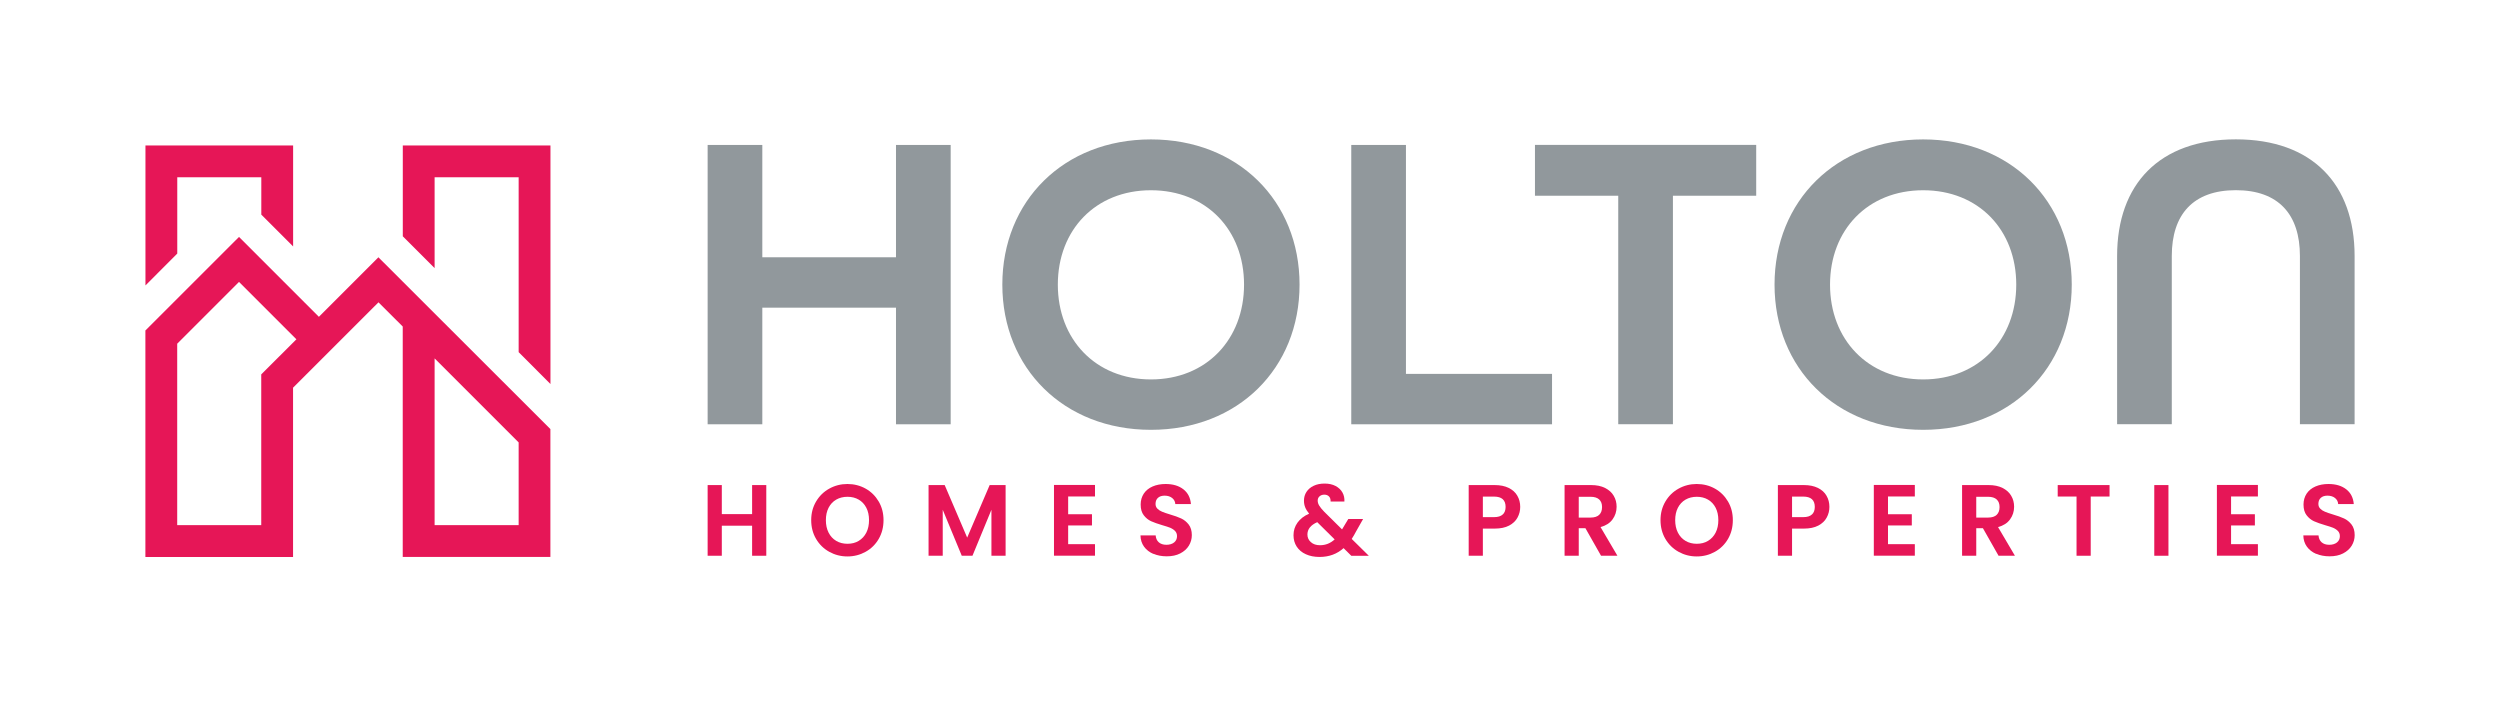
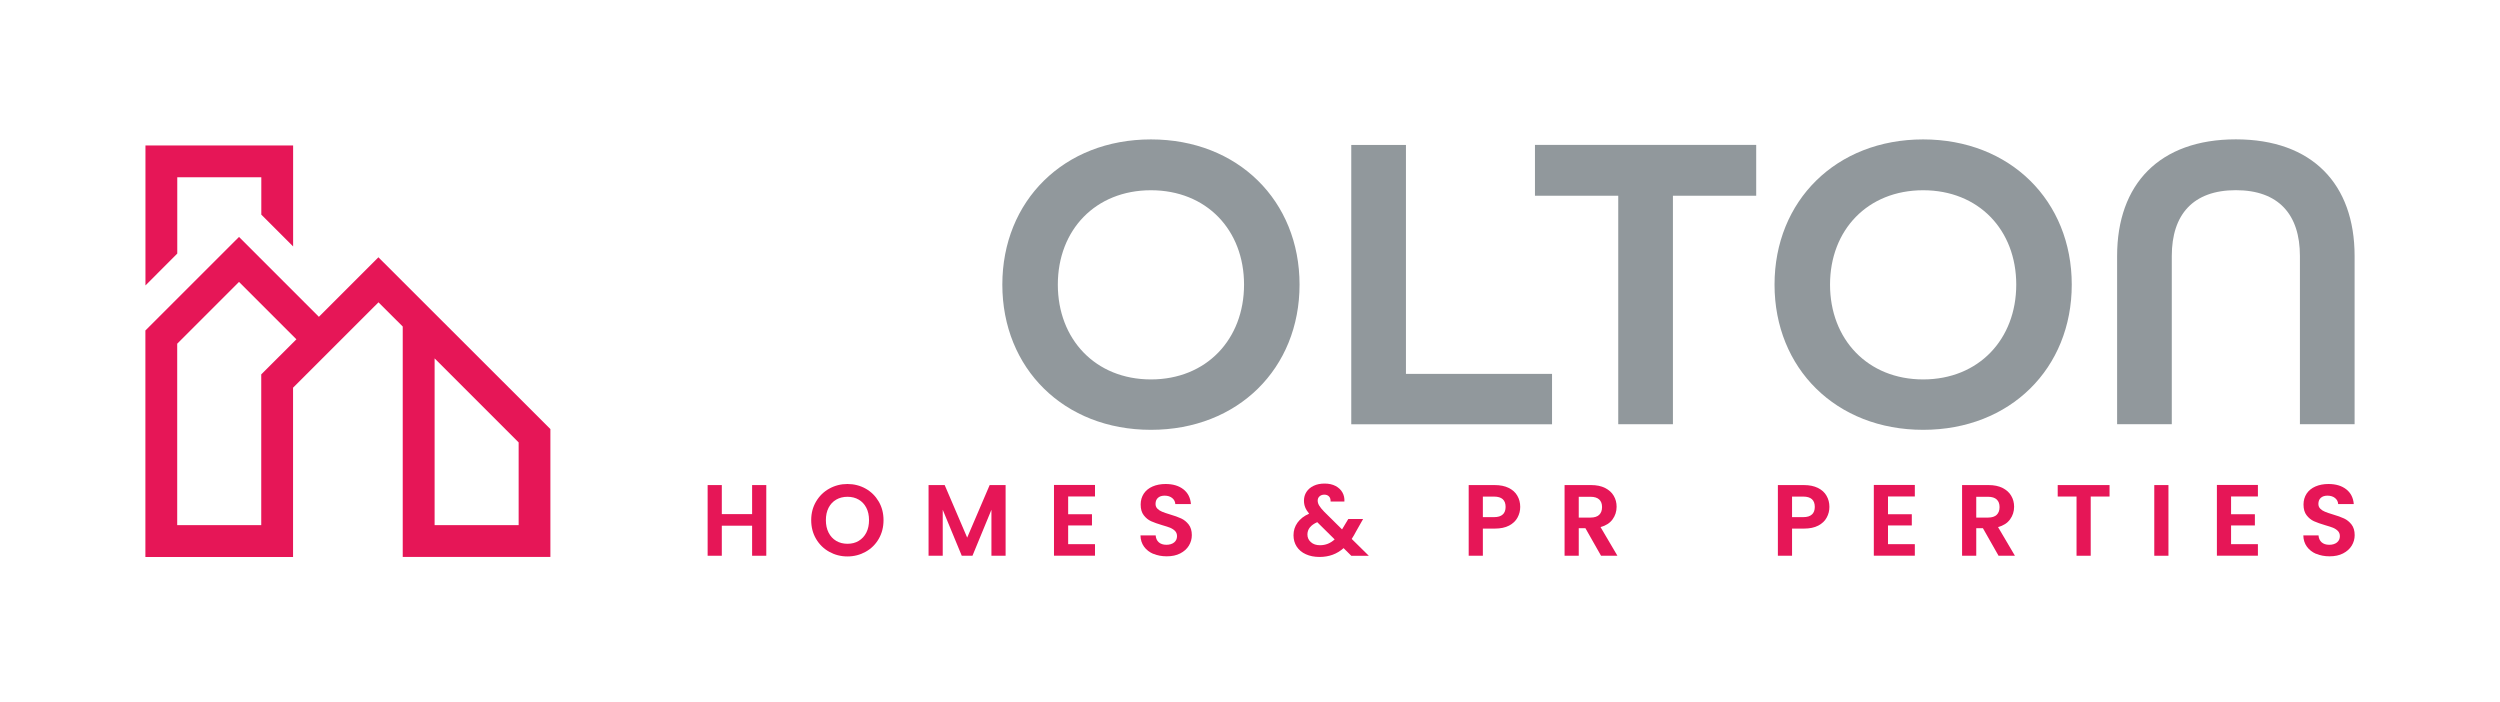
<svg xmlns="http://www.w3.org/2000/svg" id="Layer_1" viewBox="0 0 396.85 111.5">
  <defs>
    <style>.cls-1{fill:#e61657;}.cls-2{fill:#91989c;}</style>
  </defs>
  <g>
-     <polygon class="cls-1" points="63.94 23.09 63.94 37.51 68.99 42.56 68.99 28.14 82.33 28.14 82.33 55.9 87.38 60.96 87.38 23.09 63.94 23.09 63.94 23.09" />
    <path class="cls-1" d="M68.99,56.89l13.34,13.34v13.13h-13.34v-26.47h0Zm-27.52,2.56v23.91h-13.34v-28.8l9.81-9.81,9.11,9.11-5.58,5.57h0Zm9.16-9.15l-12.69-12.69-14.86,14.85h0v35.96h23.44v-26.88l13.56-13.55,3.85,3.84v36.58h23.44v-20.3l-27.3-27.27-9.45,9.45h0Z" />
    <polygon class="cls-1" points="28.14 28.14 41.48 28.14 41.48 34.07 46.53 39.12 46.53 23.09 23.09 23.09 23.09 45.31 28.14 40.25 28.14 28.14 28.14 28.14" />
  </g>
  <g>
    <path class="cls-1" d="M169.56,78.82v2.81h3.78v1.78h-3.78v2.97h4.26v1.83h-6.51v-11.23h6.51v1.83h-4.26Z" />
    <path class="cls-1" d="M183.09,87.93c-.63-.27-1.12-.65-1.49-1.16-.36-.5-.55-1.1-.56-1.78h2.41c.03,.46,.2,.83,.49,1.09s.7,.4,1.21,.4,.94-.13,1.24-.38c.3-.25,.45-.58,.45-.99,0-.33-.1-.6-.31-.82-.2-.21-.46-.38-.76-.51-.31-.12-.73-.26-1.26-.41-.73-.21-1.32-.43-1.78-.63-.46-.21-.85-.53-1.17-.95-.33-.42-.49-.99-.49-1.7,0-.66,.17-1.24,.5-1.74,.33-.49,.8-.87,1.4-1.13,.6-.26,1.29-.39,2.06-.39,1.16,0,2.1,.28,2.82,.84,.72,.56,1.12,1.35,1.2,2.35h-2.48c-.02-.39-.18-.7-.49-.96-.31-.25-.71-.38-1.21-.38-.44,0-.79,.11-1.05,.34-.26,.23-.39,.55-.39,.98,0,.3,.1,.55,.3,.75s.44,.36,.74,.48c.29,.12,.71,.27,1.25,.43,.73,.21,1.32,.43,1.78,.64,.46,.21,.86,.54,1.19,.96,.33,.43,.5,.99,.5,1.69,0,.6-.16,1.16-.47,1.67-.31,.51-.77,.92-1.37,1.23-.6,.31-1.31,.46-2.14,.46-.78,0-1.49-.13-2.11-.4Z" />
    <path class="cls-1" d="M214.5,88.22l-1.22-1.21c-1.04,.93-2.31,1.4-3.81,1.4-.83,0-1.55-.14-2.18-.43-.63-.28-1.11-.69-1.45-1.21-.34-.52-.51-1.12-.51-1.81,0-.74,.21-1.4,.63-1.99,.42-.59,1.03-1.07,1.85-1.43-.29-.35-.5-.69-.63-1.02-.13-.33-.19-.68-.19-1.05,0-.51,.13-.98,.4-1.39s.65-.74,1.15-.97c.5-.24,1.08-.35,1.74-.35s1.25,.13,1.74,.39c.48,.26,.84,.6,1.08,1.03s.34,.91,.31,1.43h-2.19c.01-.35-.07-.62-.26-.81s-.43-.28-.74-.28-.55,.09-.75,.26c-.2,.18-.3,.4-.3,.68s.08,.53,.24,.8c.16,.26,.42,.59,.79,.97l2.83,2.8s.04-.04,.05-.06l.03-.06,.92-1.53h2.35l-1.12,1.98c-.21,.42-.45,.81-.69,1.19l2.72,2.68h-2.76Zm-2.64-2.6l-2.76-2.73c-1.04,.46-1.56,1.11-1.56,1.96,0,.48,.18,.89,.55,1.21,.36,.33,.85,.49,1.45,.49,.88,0,1.66-.31,2.33-.93Z" />
    <path class="cls-1" d="M240.89,82.16c-.28,.53-.73,.95-1.33,1.27-.61,.32-1.37,.48-2.29,.48h-1.88v4.31h-2.25v-11.22h4.13c.87,0,1.61,.15,2.22,.45,.61,.3,1.07,.71,1.37,1.24,.31,.53,.46,1.12,.46,1.78,0,.6-.14,1.16-.43,1.69Zm-2.34-.49c.3-.28,.45-.68,.45-1.2,0-1.09-.61-1.64-1.83-1.64h-1.78v3.26h1.78c.62,0,1.08-.14,1.38-.43Z" />
    <path class="cls-1" d="M254.15,88.22l-2.48-4.37h-1.06v4.37h-2.25v-11.22h4.21c.87,0,1.61,.15,2.22,.46,.61,.31,1.07,.72,1.37,1.24,.31,.52,.46,1.1,.46,1.74,0,.74-.21,1.41-.64,2-.43,.6-1.07,1-1.91,1.23l2.68,4.55h-2.6Zm-3.54-6.06h1.88c.61,0,1.07-.15,1.37-.44,.3-.29,.45-.7,.45-1.23s-.15-.91-.45-1.2c-.3-.28-.76-.43-1.37-.43h-1.88v3.3Z" />
-     <path class="cls-1" d="M266.45,87.59c-.88-.49-1.58-1.18-2.09-2.05-.51-.87-.77-1.86-.77-2.97s.26-2.08,.77-2.95c.51-.87,1.21-1.56,2.09-2.05,.88-.49,1.84-.74,2.89-.74s2.03,.25,2.9,.74c.87,.49,1.56,1.18,2.07,2.05s.76,1.86,.76,2.95-.25,2.09-.76,2.97-1.2,1.56-2.08,2.05c-.88,.49-1.84,.74-2.89,.74s-2.01-.25-2.89-.74Zm4.68-1.73c.51-.31,.92-.74,1.21-1.31,.29-.57,.43-1.23,.43-1.98s-.14-1.41-.43-1.97-.69-.99-1.21-1.29c-.51-.3-1.11-.45-1.78-.45s-1.27,.15-1.79,.45c-.52,.3-.92,.73-1.21,1.29s-.43,1.22-.43,1.97,.14,1.41,.43,1.98c.29,.57,.69,1,1.21,1.31,.52,.31,1.12,.46,1.79,.46s1.27-.15,1.78-.46Z" />
    <path class="cls-1" d="M289.97,82.16c-.28,.53-.73,.95-1.33,1.27-.61,.32-1.37,.48-2.29,.48h-1.88v4.31h-2.25v-11.22h4.13c.87,0,1.61,.15,2.22,.45,.61,.3,1.07,.71,1.37,1.24,.31,.53,.46,1.12,.46,1.78,0,.6-.14,1.16-.43,1.69Zm-2.34-.49c.3-.28,.45-.68,.45-1.2,0-1.09-.61-1.64-1.83-1.64h-1.78v3.26h1.78c.62,0,1.08-.14,1.38-.43Z" />
    <path class="cls-1" d="M299.7,78.82v2.81h3.78v1.78h-3.78v2.97h4.26v1.83h-6.51v-11.23h6.51v1.83h-4.26Z" />
    <path class="cls-1" d="M317.25,88.22l-2.48-4.37h-1.06v4.37h-2.25v-11.22h4.21c.87,0,1.61,.15,2.22,.46,.61,.31,1.07,.72,1.37,1.24,.31,.52,.46,1.1,.46,1.74,0,.74-.21,1.41-.64,2-.43,.6-1.07,1-1.91,1.23l2.68,4.55h-2.6Zm-3.54-6.06h1.88c.61,0,1.07-.15,1.37-.44,.3-.29,.45-.7,.45-1.23s-.15-.91-.45-1.2c-.3-.28-.76-.43-1.37-.43h-1.88v3.3Z" />
    <path class="cls-1" d="M334.87,77v1.82h-2.99v9.4h-2.25v-9.4h-2.99v-1.82h8.23Z" />
    <path class="cls-1" d="M344.22,77v11.22h-2.25v-11.22h2.25Z" />
    <path class="cls-1" d="M354.16,78.82v2.81h3.78v1.78h-3.78v2.97h4.26v1.83h-6.51v-11.23h6.51v1.83h-4.26Z" />
    <path class="cls-1" d="M367.68,87.93c-.63-.27-1.12-.65-1.49-1.16-.36-.5-.55-1.1-.56-1.78h2.41c.03,.46,.2,.83,.49,1.09s.7,.4,1.21,.4,.94-.13,1.24-.38c.3-.25,.45-.58,.45-.99,0-.33-.1-.6-.31-.82-.2-.21-.46-.38-.76-.51-.31-.12-.73-.26-1.26-.41-.73-.21-1.32-.43-1.78-.63-.46-.21-.85-.53-1.17-.95-.33-.42-.49-.99-.49-1.7,0-.66,.17-1.24,.5-1.74,.33-.49,.8-.87,1.4-1.13,.6-.26,1.29-.39,2.06-.39,1.16,0,2.1,.28,2.82,.84,.72,.56,1.12,1.35,1.2,2.35h-2.48c-.02-.39-.18-.7-.49-.96-.31-.25-.71-.38-1.21-.38-.44,0-.79,.11-1.05,.34-.26,.23-.39,.55-.39,.98,0,.3,.1,.55,.3,.75s.44,.36,.74,.48c.29,.12,.71,.27,1.25,.43,.73,.21,1.32,.43,1.78,.64,.46,.21,.86,.54,1.19,.96,.33,.43,.5,.99,.5,1.69,0,.6-.16,1.16-.47,1.67-.31,.51-.77,.92-1.37,1.23-.6,.31-1.31,.46-2.14,.46-.78,0-1.49-.13-2.11-.4Z" />
    <g>
      <path class="cls-1" d="M121.64,77v11.22h-2.25v-4.77h-4.81v4.77h-2.25v-11.22h2.25v4.61h4.81v-4.61h2.25Z" />
      <path class="cls-1" d="M131.63,87.59c-.88-.49-1.58-1.18-2.09-2.05-.51-.87-.77-1.86-.77-2.97s.26-2.08,.77-2.95c.51-.87,1.21-1.56,2.09-2.05,.88-.49,1.84-.74,2.89-.74s2.03,.25,2.9,.74c.87,.49,1.56,1.18,2.07,2.05s.76,1.86,.76,2.95-.25,2.09-.76,2.97-1.2,1.56-2.08,2.05c-.88,.49-1.84,.74-2.89,.74s-2.01-.25-2.89-.74Zm4.68-1.73c.51-.31,.92-.74,1.21-1.31,.29-.57,.43-1.23,.43-1.98s-.14-1.41-.43-1.97-.69-.99-1.21-1.29c-.51-.3-1.11-.45-1.78-.45s-1.27,.15-1.79,.45c-.52,.3-.92,.73-1.21,1.29s-.43,1.22-.43,1.97,.14,1.41,.43,1.98c.29,.57,.69,1,1.21,1.31,.52,.31,1.12,.46,1.79,.46s1.27-.15,1.78-.46Z" />
      <path class="cls-1" d="M159.63,77v11.22h-2.25v-7.3l-3.01,7.3h-1.7l-3.02-7.3v7.3h-2.25v-11.22h2.56l3.57,8.34,3.57-8.34h2.54Z" />
-       <path class="cls-2" d="M112.33,23.01h8.68v17.83h21.22V23.01h8.68v44.34h-8.68v-18.51h-21.22v18.51h-8.68V23.01Z" />
    </g>
    <path class="cls-2" d="M159.11,45.18c0-13.29,9.76-23.05,23.59-23.05s23.59,9.76,23.59,23.05-9.76,23.05-23.59,23.05-23.59-9.76-23.59-23.05Zm38.37,0c0-8.68-5.97-14.98-14.78-14.98s-14.78,6.31-14.78,14.98,5.97,15.05,14.78,15.05,14.78-6.37,14.78-15.05Z" />
    <path class="cls-2" d="M214.5,23.01h8.68V59.35h23.19v8h-31.87V23.01Z" />
    <path class="cls-2" d="M256.88,31.07h-13.22v-8.07h35.12v8.07h-13.22v36.27h-8.68V31.07Z" />
    <path class="cls-2" d="M281.69,45.18c0-13.29,9.76-23.05,23.59-23.05s23.59,9.76,23.59,23.05-9.76,23.05-23.59,23.05-23.59-9.76-23.59-23.05Zm38.37,0c0-8.68-5.97-14.98-14.78-14.98s-14.78,6.31-14.78,14.98,5.97,15.05,14.78,15.05,14.78-6.37,14.78-15.05Z" />
    <path class="cls-2" d="M336.07,40.63c0-11.39,6.71-18.51,18.85-18.51s18.85,7.12,18.85,18.51v26.71h-8.68v-26.71c0-6.58-3.39-10.44-10.17-10.44s-10.17,3.86-10.17,10.44v26.71h-8.68v-26.71Z" />
  </g>
</svg>